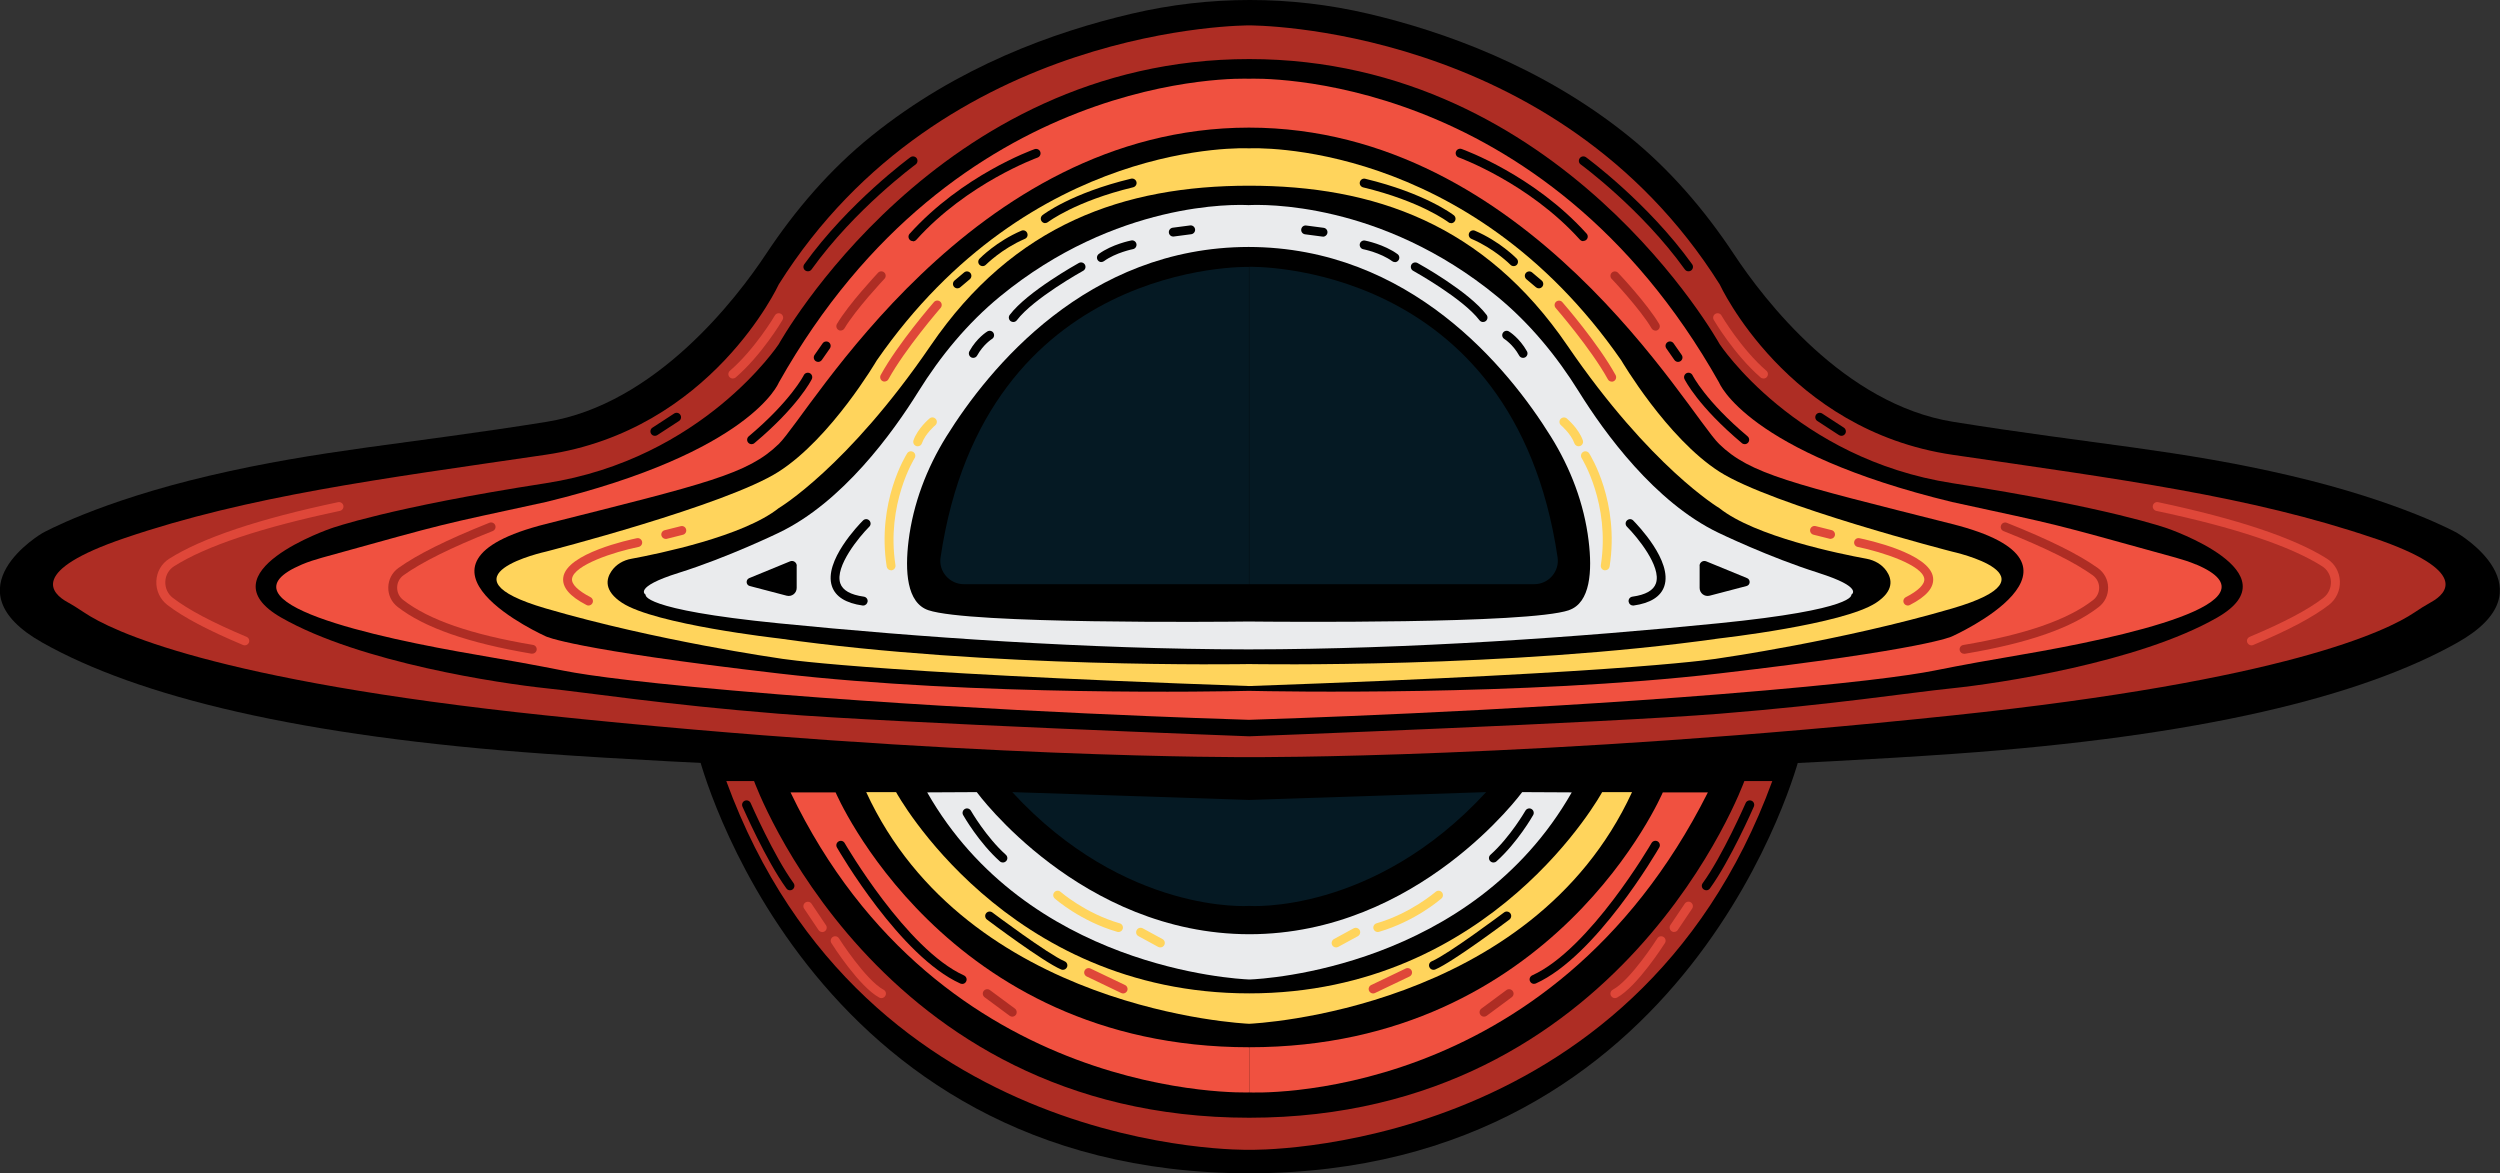
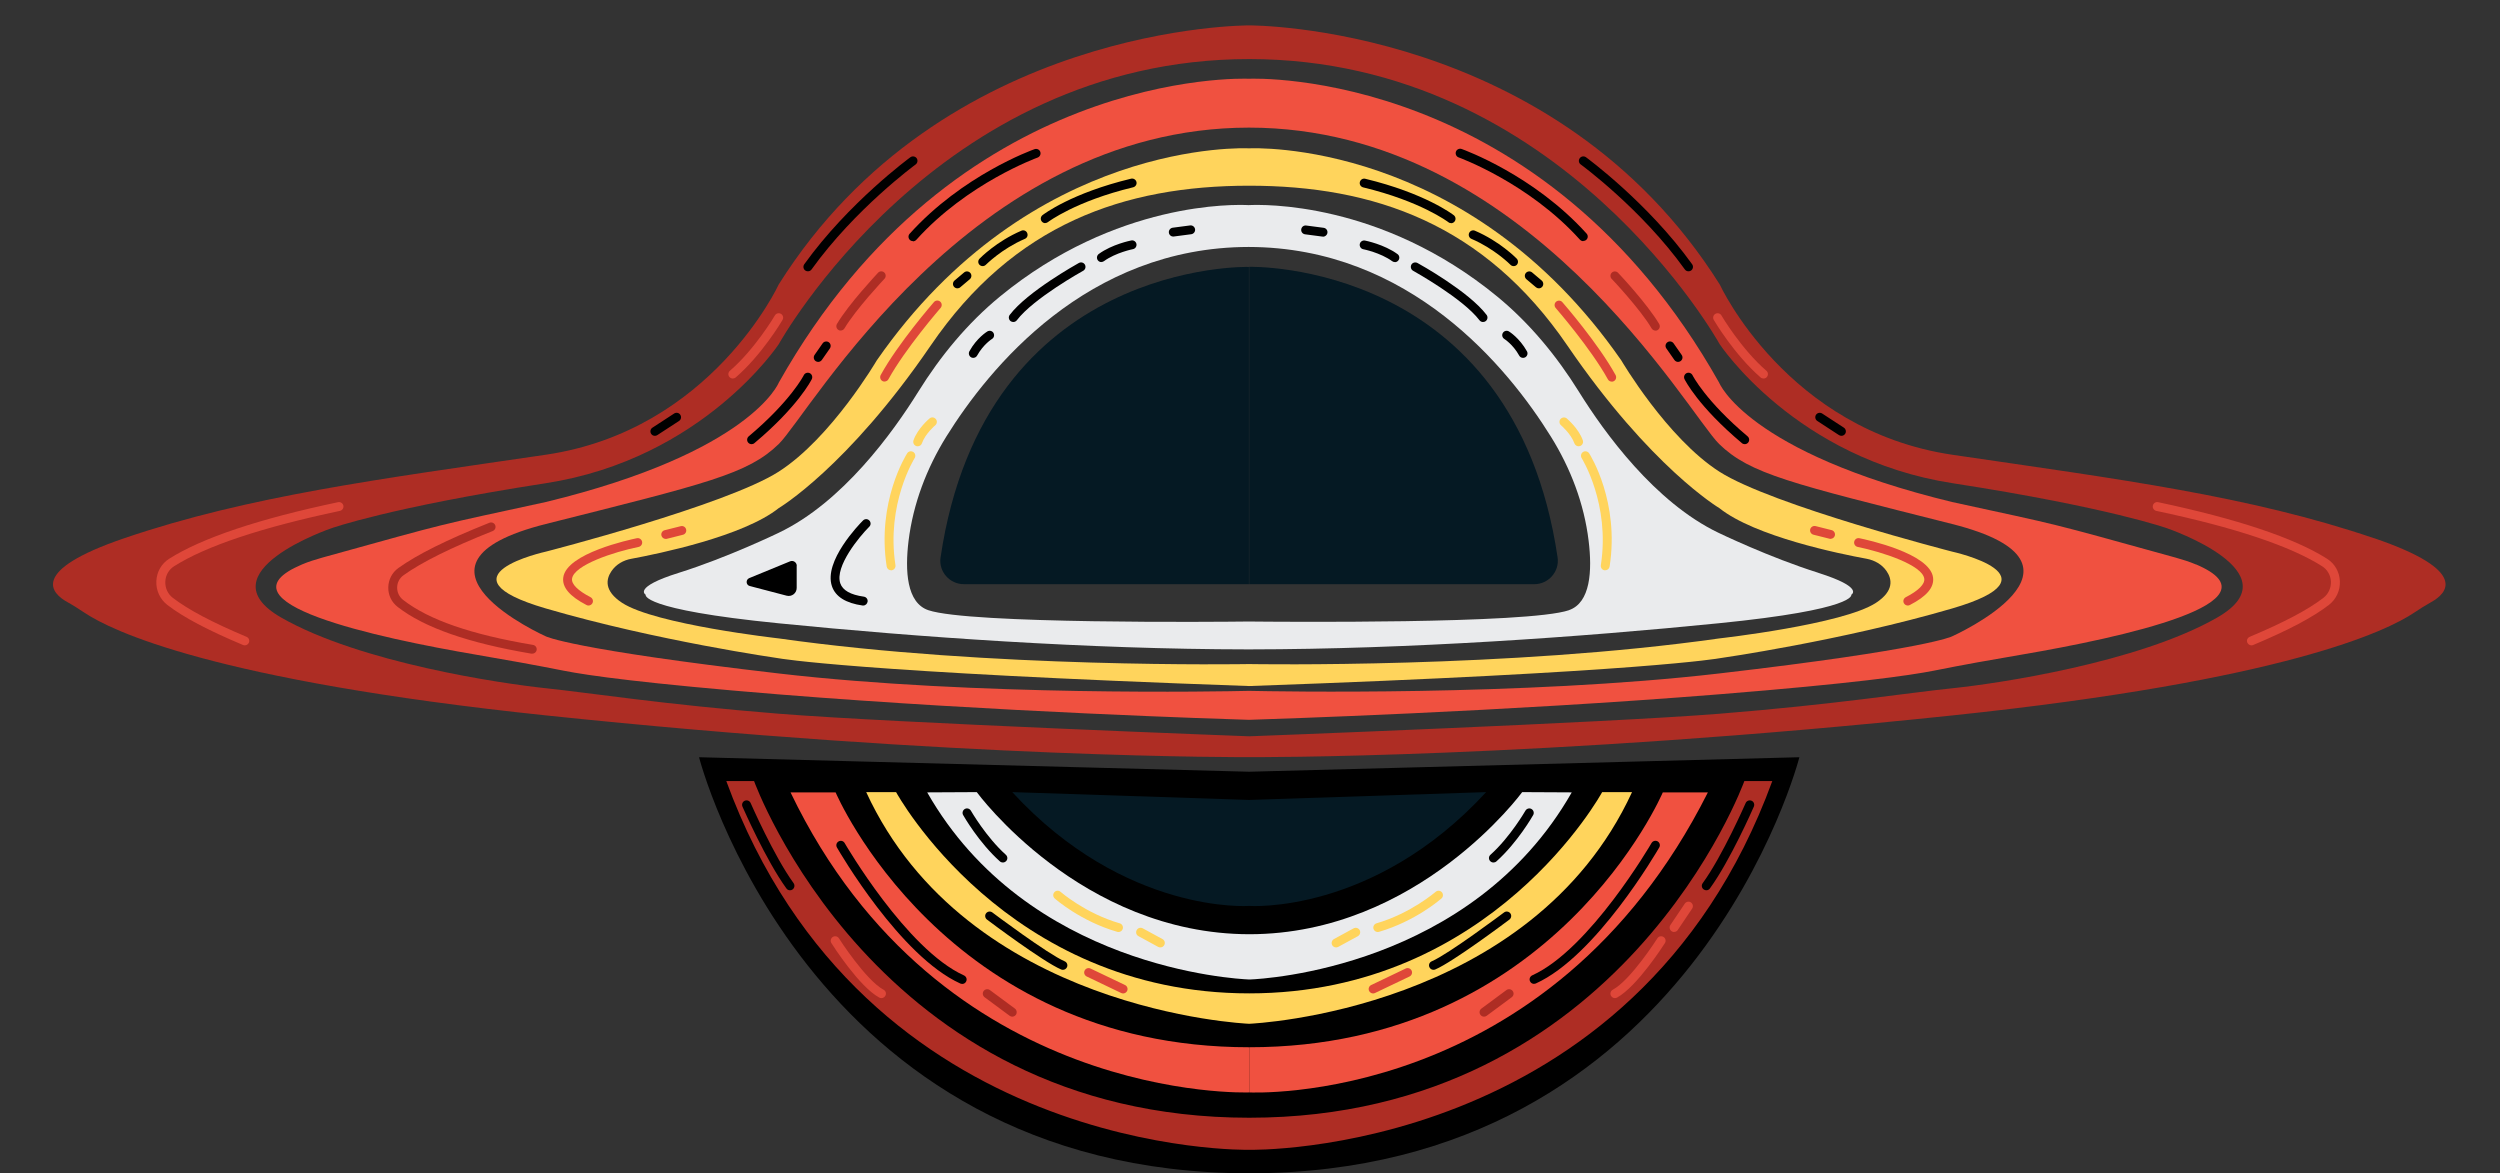
<svg xmlns="http://www.w3.org/2000/svg" id="Layer_2" data-name="Layer 2" viewBox="0 0 284.46 133.5">
  <rect x="0" y="0" width="284.46" height="133.5" fill="#333333" stroke="none" />
  <defs>
    <style>      .cls-1 {        fill: #000;      }      .cls-1, .cls-2, .cls-3, .cls-4, .cls-5, .cls-6, .cls-7 {        stroke-width: 0px;      }      .cls-2 {        fill: #df4739;      }      .cls-3 {        fill: #ffd45c;      }      .cls-4 {        fill: #eaebed;      }      .cls-5 {        fill: #051923;      }      .cls-6 {        fill: #ae2d24;      }      .cls-7 {        fill: #f05140;      }    </style>
  </defs>
  <g id="Layer_1-2" data-name="Layer 1">
    <g>
-       <path class="cls-1" d="M279.62,60.66s-6.33-3.56-18.99-6.53c-12.66-2.97-22.35-3.56-38.37-6.13-12.42-1.99-21.51-13.85-24.97-19.08-3.34-5.04-7.3-9.66-12.01-13.45-9.83-7.92-21.07-11.91-29.6-13.91-8.86-2.08-18.06-2.08-26.92,0s-19.77,5.99-29.6,13.91c-4.71,3.79-8.67,8.41-12.01,13.45s-12.55,17.09-24.97,19.08c-16.02,2.57-25.71,3.16-38.37,6.13-12.66,2.97-18.99,6.53-18.99,6.53,0,0-10.88,6.33,0,12.46,10.88,6.13,29.27,10.68,57.36,12.66,16.84,1.19,42.25,2.16,59.9,2.75,13.42.45,26.84.45,40.27,0,17.66-.59,43.07-1.56,59.9-2.75,28.09-1.98,46.48-6.53,57.36-12.66,10.88-6.13,0-12.46,0-12.46Z" />
      <path class="cls-1" d="M142.14,87.81l-62.6-1.65s12.06,47.34,62.6,47.34,62.6-47.34,62.6-47.34l-62.6,1.65Z" />
      <path class="cls-6" d="M270.12,61.24c-14.16-4.82-29.07-6.72-47.94-9.49-18.87-2.77-26.5-19.38-26.5-19.38C177.01,2.69,142.14,2.89,142.14,2.89c0,0-34.87-.2-53.53,29.47,0,0-7.64,16.61-26.5,19.38-18.87,2.77-33.77,4.67-47.94,9.49-10.95,3.73-8.28,6.3-6.5,7.28.67.37,1.31.79,1.95,1.21,3.07,2.05,14.63,7.7,52.49,11.68,47,4.94,80.04,4.75,80.04,4.75,0,0,33.04.2,80.04-4.75,37.86-3.98,49.43-9.63,52.49-11.68.64-.43,1.28-.84,1.95-1.21,1.78-.98,4.44-3.55-6.51-7.28ZM252.28,70.27c-8.97,5.14-25.05,7.52-30.11,8.04s-13.41,1.85-26.5,2.9c-13.1,1.05-53.53,2.57-53.53,2.57,0,0-40.44-1.52-53.53-2.57-13.1-1.05-21.45-2.37-26.5-2.9s-21.14-2.9-30.11-8.04c-8.97-5.14,5.67-10.15,5.67-10.15,0,0,6.55-2.37,24.44-5.14s26.5-15.82,26.5-15.82c0,0,17.95-32.44,53.53-32.44s53.53,32.44,53.53,32.44c0,0,8.61,13.05,26.5,15.82,17.89,2.77,24.44,5.14,24.44,5.14,0,0,14.64,5.01,5.67,10.15Z" />
      <path class="cls-7" d="M249.87,64.23c-.75-.32-1.53-.56-2.31-.78-15.07-4.17-12.54-3.52-25.45-6.33-23.37-5.67-26.5-13.58-26.5-13.58-20.13-35.75-52.82-34.61-53.5-34.58-.68-.03-33.37-1.17-53.5,34.58,0,0-3.13,7.91-26.5,13.58-12.91,2.81-10.38,2.15-25.45,6.33-.78.22-1.56.46-2.31.78-10.15,4.3,8.53,8.34,19.92,10.28,3.31.56,6.61,1.16,9.9,1.81,2.77.55,9.26,1.46,24.44,2.69,24.83,2,50.72,2.81,53.38,2.89h0s.05,0,.12,0c.07,0,.12,0,.12,0h0c2.66-.09,28.56-.9,53.38-2.9,15.19-1.22,21.67-2.14,24.44-2.69,3.29-.66,6.59-1.25,9.9-1.81,11.38-1.94,30.06-5.98,19.92-10.28ZM222.11,72.41s-2.82,1.47-26.5,4.22c-22.32,2.59-50.61,2.04-53.38,1.98h0s-.05,0-.12,0c-.07,0-.12,0-.12,0h0c-2.77.07-31.06.62-53.38-1.98-23.69-2.75-26.5-4.22-26.5-4.22,0,0-18.29-8.18,0-12.79,18.29-4.61,22.98-5.67,26.5-9.1,3.52-3.43,21.78-35.97,53.5-36,31.72.02,49.98,32.57,53.5,36,3.53,3.43,8.21,4.48,26.5,9.1,18.29,4.61,0,12.79,0,12.79Z" />
      <path class="cls-3" d="M222.14,62.77s-20.52-5.27-26.5-9.1-11.16-12.66-11.16-12.66c-17.54-25.27-42.02-24.15-42.36-24.13-.34-.02-24.82-1.14-42.36,24.13,0,0-5.17,8.83-11.16,12.66s-26.5,9.1-26.5,9.1c0,0-12.61,2.77,0,6.46s26.5,5.67,26.5,5.67c0,0,8.6,1.58,53.5,3.16h0s.01,0,.02,0c0,0,.01,0,.02,0h0c44.9-1.58,53.5-3.16,53.5-3.16,0,0,13.9-1.98,26.5-5.67,12.61-3.69,0-6.46,0-6.46ZM213.46,68.59c-3.76,2.47-17.82,4.05-17.82,4.05-24.06,3.42-52.82,2.93-53.5,2.92h0s-.01,0-.02,0c0,0-.02,0-.02,0h0c-.68.01-29.44.5-53.5-2.92,0,0-14.06-1.58-17.82-4.05-2.07-1.36-1.83-2.69-1.2-3.61.52-.76,1.35-1.24,2.26-1.4,3.08-.57,12.73-2.55,16.76-5.76,0,0,7.81-4.62,17.29-18.49,9.47-13.87,22.05-18.19,36.23-18.2,14.18,0,26.76,4.33,36.23,18.2,9.48,13.87,17.29,18.49,17.29,18.49,4.03,3.22,13.68,5.2,16.76,5.76.9.17,1.74.64,2.26,1.4.63.92.87,2.25-1.2,3.61Z" />
      <path class="cls-4" d="M206.91,65.18c-5.6-1.76-11.36-4.55-11.36-4.55-7.26-3.47-13.01-11.42-15.89-16.05-2.53-4.07-5.6-7.8-9.3-10.84-13.22-10.86-26.75-10.48-28.29-10.4-1.53-.08-15.06-.46-28.29,10.4-3.7,3.04-6.77,6.77-9.3,10.84-2.88,4.63-8.62,12.59-15.89,16.05,0,0-5.75,2.79-11.36,4.55-5.29,1.66-3.76,2.49-3.76,2.49,0,0-.72,1.67,15.12,3.25,15.75,1.57,35.22,2.95,53.32,2.97h0s.1,0,.15,0,.1,0,.15,0h0c18.11-.02,37.57-1.39,53.32-2.97,15.84-1.58,15.12-3.25,15.12-3.25,0,0,1.53-.82-3.76-2.49ZM178.53,69.43c-4.67,1.59-33.15,1.32-36.3,1.29h0s-.06,0-.15,0c-.09,0-.15,0-.15,0h0c-3.15.04-31.63.3-36.3-1.29-2.47-.84-2.67-4.47-2.25-7.9.52-4.22,2.06-8.25,4.3-11.86,4.85-7.79,16.01-21.54,34.39-21.57,18.38.03,29.55,13.78,34.39,21.57,2.25,3.61,3.79,7.64,4.3,11.86.42,3.42.22,7.06-2.25,7.9Z" />
      <g>
        <path class="cls-1" d="M91.92,30.87c-.1,0-.21-.03-.29-.09-.23-.16-.28-.48-.12-.71,5.03-7.01,12.01-12.13,12.08-12.18.23-.16.54-.11.71.11.16.23.11.54-.11.71-.07.05-6.92,5.08-11.85,11.95-.1.14-.25.21-.41.21Z" />
        <path class="cls-1" d="M103.88,27.44c-.12,0-.24-.04-.34-.13-.21-.19-.22-.51-.04-.71,5.98-6.64,13.88-9.51,14.22-9.63.26-.09.55.04.65.31.09.26-.04.55-.31.65-.08.03-8,2.91-13.8,9.36-.1.11-.24.17-.38.17Z" />
        <path class="cls-2" d="M83.38,43.07c-.14,0-.28-.06-.38-.17-.18-.21-.16-.53.05-.71,2.87-2.48,5.1-6.26,5.12-6.3.14-.24.45-.32.69-.18.24.14.32.45.18.69-.09.16-2.34,3.96-5.33,6.55-.1.08-.21.12-.33.12Z" />
        <path class="cls-2" d="M27.85,73.43c-.07,0-.13-.01-.2-.04-4.04-1.7-6.78-3.15-8.61-4.56-.83-.64-1.3-1.66-1.25-2.71.05-1.06.58-1.99,1.47-2.55,3.73-2.36,10.19-4.53,19.21-6.43.27-.06.54.12.6.39.06.27-.12.54-.39.6-8.9,1.88-15.25,4-18.87,6.3-.6.38-.97,1.02-1,1.74-.03.74.28,1.42.86,1.86,1.74,1.34,4.48,2.79,8.38,4.43.26.11.38.4.27.66-.08.19-.27.31-.47.31Z" />
        <path class="cls-6" d="M60.56,74.38s-.06,0-.08,0c-7.21-1.22-12.19-2.96-15.23-5.32-.7-.54-1.09-1.36-1.07-2.24.02-.88.44-1.68,1.15-2.19,2.13-1.53,5.52-3.22,10.36-5.15.26-.1.55.02.66.28.1.26-.02.55-.28.66-4.77,1.9-8.09,3.55-10.15,5.03-.46.33-.72.83-.73,1.39-.01.56.24,1.08.68,1.42,2.9,2.26,7.74,3.94,14.78,5.12.28.05.46.31.41.58-.04.25-.26.42-.5.42Z" />
        <path class="cls-1" d="M74.51,49.59c-.17,0-.33-.08-.42-.23-.15-.23-.09-.55.15-.7l2.47-1.61c.23-.15.55-.09.7.15.15.23.09.55-.15.7l-2.47,1.61c-.09.06-.18.08-.28.08Z" />
        <path class="cls-1" d="M85.52,50.54c-.14,0-.29-.06-.39-.18-.18-.21-.15-.53.06-.71,4.78-4.02,6.26-6.93,6.27-6.96.12-.25.43-.35.68-.23.25.12.35.43.23.68-.06.12-1.56,3.11-6.53,7.28-.09.08-.21.12-.32.12Z" />
        <path class="cls-1" d="M93.1,41.18c-.1,0-.2-.03-.29-.09-.23-.16-.28-.47-.13-.7l.92-1.32c.16-.23.47-.28.7-.13.23.16.28.47.13.7l-.92,1.32c-.1.14-.26.22-.42.22Z" />
        <path class="cls-6" d="M95.67,37.62c-.09,0-.18-.02-.26-.07-.24-.14-.32-.45-.18-.69,1.33-2.26,4.55-5.68,4.68-5.83.19-.2.51-.21.71-.02.2.19.21.51.02.71-.03.03-3.27,3.48-4.55,5.64-.09.16-.26.25-.44.25Z" />
        <path class="cls-2" d="M100.65,43.42c-.08,0-.17-.02-.24-.06-.24-.13-.33-.44-.2-.69,1.98-3.6,5.9-8.11,6.06-8.3.18-.21.5-.23.71-.05.21.18.23.5.05.71-.04.05-4.01,4.62-5.94,8.12-.09.17-.27.26-.44.26Z" />
        <path class="cls-2" d="M75.75,61.32c-.23,0-.43-.15-.49-.38-.07-.27.1-.55.37-.61l1.83-.46c.27-.07.55.1.61.37.07.27-.1.55-.37.61l-1.83.46s-.08.02-.12.02Z" />
        <path class="cls-2" d="M66.96,68.9c-.08,0-.16-.02-.23-.06-1.93-1-2.79-2.03-2.64-3.14.38-2.75,7.56-4.29,8.37-4.46.27-.06.54.12.6.39.06.27-.12.54-.39.6-2.82.57-7.36,2.06-7.58,3.61-.09.62.66,1.36,2.1,2.11.25.13.35.43.22.68-.09.17-.27.27-.45.27Z" />
        <path class="cls-1" d="M108.94,32.81c-.14,0-.29-.06-.39-.18-.18-.21-.15-.53.06-.71l1.09-.92c.21-.18.53-.15.71.06.18.21.15.53-.06.71l-1.09.92c-.09.08-.21.12-.33.12Z" />
        <path class="cls-1" d="M111.81,30.28c-.13,0-.25-.05-.35-.14-.2-.19-.2-.51,0-.71.08-.08,1.93-1.97,4.76-3.18.25-.11.55,0,.66.27.11.26,0,.55-.27.66-2.64,1.13-4.42,2.94-4.44,2.95-.1.1-.23.15-.36.15Z" />
        <path class="cls-1" d="M118.93,25.39c-.15,0-.3-.07-.4-.2-.17-.22-.13-.54.09-.71.13-.1,3.28-2.51,10.08-4.15.27-.06.54.1.61.37.07.27-.1.54-.37.61-6.57,1.58-9.67,3.94-9.7,3.96-.09.07-.2.11-.31.11Z" />
        <path class="cls-1" d="M133.5,26.92c-.25,0-.47-.18-.5-.44-.04-.28.16-.53.43-.57l1.98-.26c.28-.04.53.16.57.43.04.28-.16.53-.43.57l-1.98.26s-.04,0-.07,0Z" />
        <path class="cls-1" d="M125.32,29.82c-.16,0-.31-.07-.41-.21-.16-.23-.11-.54.11-.71,1.52-1.11,3.61-1.52,3.7-1.54.27-.06.54.13.59.4.05.27-.13.54-.4.59-.02,0-1.95.39-3.29,1.36-.09.07-.19.1-.3.1Z" />
        <path class="cls-1" d="M115.3,36.64c-.11,0-.21-.03-.31-.1-.22-.17-.27-.49-.1-.71,2.02-2.66,7.63-5.77,7.87-5.91.25-.13.55-.05.69.2.13.24.05.55-.2.69-.06.03-5.66,3.14-7.55,5.63-.1.13-.25.2-.4.2Z" />
        <path class="cls-1" d="M110.74,40.72c-.08,0-.17-.02-.24-.06-.24-.14-.33-.44-.2-.69.84-1.52,2-2.23,2.05-2.26.24-.14.55-.07.69.17.14.24.07.55-.17.69,0,0-.98.61-1.69,1.89-.09.17-.27.26-.44.26Z" />
        <path class="cls-1" d="M98.23,68.9s-.05,0-.07,0c-1.92-.27-3.1-1.01-3.5-2.2-.96-2.84,3.07-7.01,3.54-7.48.2-.2.52-.2.71,0,.2.2.2.52,0,.71-1.14,1.14-3.94,4.53-3.3,6.44.27.8,1.17,1.31,2.68,1.52.28.04.47.29.43.57-.04.25-.25.44-.5.44Z" />
        <path class="cls-1" d="M90.65,64.39v2.51c0,.6-.56,1.03-1.14.88l-4.2-1.1c-.44-.11-.48-.72-.06-.9l4.65-1.91c.36-.15.76.12.76.51Z" />
        <path class="cls-3" d="M104.42,50.78c-.06,0-.11,0-.17-.03-.26-.09-.4-.38-.31-.65.48-1.36,1.78-2.45,1.83-2.49.21-.18.53-.15.71.07.18.21.15.53-.06.71-.01,0-1.14.96-1.52,2.05-.07.21-.27.34-.48.34Z" />
        <path class="cls-3" d="M101.39,64.89c-.25,0-.46-.18-.5-.43-1.14-7.36,2.19-12.65,2.33-12.88.15-.24.46-.3.7-.15.23.15.3.46.15.7-.03.05-3.26,5.21-2.18,12.18.04.28-.15.53-.42.58-.03,0-.05,0-.08,0Z" />
      </g>
      <g>
        <path class="cls-1" d="M192.12,30.87c-.16,0-.31-.07-.41-.21-4.93-6.87-11.78-11.9-11.85-11.95-.23-.16-.28-.48-.11-.71.17-.23.48-.27.71-.11.07.05,7.05,5.17,12.08,12.18.16.23.11.54-.12.71-.09.06-.19.09-.29.09Z" />
        <path class="cls-1" d="M180.15,27.44c-.14,0-.28-.06-.38-.17-5.81-6.45-13.72-9.33-13.8-9.36-.26-.09-.4-.38-.31-.65.09-.26.38-.4.65-.31.33.12,8.23,2.99,14.22,9.63.19.21.17.53-.04.71-.1.09-.22.13-.34.13Z" />
        <path class="cls-2" d="M200.66,43.07c-.12,0-.24-.04-.33-.12-2.99-2.6-5.24-6.39-5.33-6.55-.14-.24-.06-.55.18-.69.24-.14.55-.06.69.18.02.04,2.25,3.82,5.12,6.3.21.18.23.5.05.71-.1.12-.24.17-.38.17Z" />
        <path class="cls-2" d="M256.18,73.43c-.2,0-.38-.12-.47-.31-.11-.26.01-.55.27-.66,3.9-1.64,6.65-3.09,8.38-4.43.58-.45.89-1.13.86-1.86-.03-.72-.4-1.36-1-1.74-3.62-2.3-9.97-4.42-18.87-6.3-.27-.06-.45-.33-.39-.6.06-.27.32-.45.6-.39,9.02,1.91,15.48,4.07,19.21,6.43.89.56,1.42,1.49,1.47,2.55.05,1.06-.42,2.07-1.25,2.71-1.83,1.41-4.57,2.86-8.61,4.56-.06.03-.13.04-.2.04Z" />
-         <path class="cls-6" d="M223.48,74.39c-.24,0-.46-.17-.5-.42-.05-.28.14-.54.41-.58,7.04-1.19,11.88-2.86,14.78-5.12.44-.35.69-.87.68-1.42-.01-.56-.28-1.06-.73-1.39-2.06-1.48-5.38-3.13-10.15-5.03-.26-.1-.39-.4-.28-.66.1-.26.4-.39.66-.28,4.84,1.93,8.23,3.62,10.36,5.15.72.52,1.14,1.31,1.16,2.19.02.88-.37,1.7-1.07,2.24-3.04,2.37-8.02,4.11-15.23,5.32-.03,0-.06,0-.08,0Z" />
        <path class="cls-1" d="M209.53,49.59c-.09,0-.19-.03-.28-.08l-2.47-1.61c-.23-.15-.3-.47-.15-.7.15-.23.46-.3.7-.15l2.47,1.61c.23.15.3.47.15.7-.1.15-.26.23-.42.23Z" />
        <path class="cls-1" d="M198.52,50.54c-.11,0-.23-.04-.32-.12-4.97-4.17-6.47-7.16-6.53-7.28-.12-.25-.02-.55.23-.68.25-.12.55-.02.68.23.01.03,1.49,2.94,6.27,6.96.21.18.24.5.06.71-.1.12-.24.18-.39.18Z" />
        <path class="cls-1" d="M190.94,41.18c-.16,0-.32-.08-.42-.22l-.92-1.32c-.16-.23-.1-.54.13-.7.23-.16.54-.1.7.13l.92,1.32c.16.23.1.54-.13.7-.09.06-.19.09-.29.09Z" />
        <path class="cls-6" d="M188.37,37.62c-.17,0-.34-.09-.44-.25-1.27-2.17-4.51-5.61-4.55-5.64-.19-.2-.18-.52.02-.71.2-.19.52-.18.71.02.14.14,3.35,3.56,4.68,5.83.14.24.06.55-.18.69-.08.05-.17.07-.26.07Z" />
        <path class="cls-2" d="M183.39,43.42c-.18,0-.35-.09-.44-.26-1.93-3.5-5.9-8.07-5.94-8.12-.18-.21-.16-.53.05-.71.21-.18.53-.16.71.05.17.19,4.08,4.7,6.06,8.3.13.24.05.55-.2.69-.08.04-.16.06-.24.06Z" />
        <path class="cls-2" d="M208.29,61.32s-.08,0-.12-.02l-1.83-.46c-.27-.07-.43-.34-.37-.61.07-.27.34-.43.61-.37l1.83.46c.27.07.43.34.37.61-.06.23-.26.38-.49.38Z" />
        <path class="cls-2" d="M217.08,68.9c-.18,0-.36-.1-.45-.27-.13-.25-.03-.55.22-.68,1.44-.74,2.19-1.49,2.1-2.11-.21-1.54-4.76-3.03-7.58-3.61-.27-.06-.45-.32-.39-.6s.32-.45.6-.39c.82.17,7.99,1.71,8.37,4.46.15,1.12-.71,2.15-2.64,3.14-.07.04-.15.06-.23.06Z" />
        <path class="cls-1" d="M175.1,32.81c-.12,0-.23-.04-.33-.12l-1.09-.92c-.21-.18-.24-.5-.06-.71.18-.21.5-.24.71-.06l1.09.92c.21.18.24.5.06.71-.1.12-.24.18-.39.18Z" />
        <path class="cls-1" d="M172.23,30.28c-.13,0-.26-.05-.36-.15-.02-.02-1.8-1.82-4.44-2.95-.26-.11-.38-.41-.27-.66.11-.26.41-.38.66-.27,2.83,1.21,4.68,3.1,4.76,3.18.19.2.19.52,0,.71-.1.1-.23.14-.35.14Z" />
        <path class="cls-1" d="M165.11,25.39c-.11,0-.22-.03-.31-.11-.03-.02-3.13-2.38-9.7-3.96-.27-.07-.44-.34-.37-.61.07-.27.34-.44.61-.37,6.8,1.64,9.95,4.05,10.08,4.15.22.17.26.49.09.71-.1.13-.25.2-.4.2Z" />
        <path class="cls-1" d="M150.54,26.92s-.04,0-.07,0l-1.98-.26c-.28-.04-.47-.29-.43-.57.04-.28.29-.47.57-.43l1.98.26c.28.04.47.29.43.57-.03.25-.25.44-.5.44Z" />
        <path class="cls-1" d="M158.71,29.82c-.1,0-.21-.03-.3-.1-1.34-.97-3.27-1.36-3.29-1.36-.27-.05-.45-.32-.4-.59.05-.27.32-.45.59-.4.09.02,2.17.43,3.7,1.54.23.16.28.48.11.71-.1.14-.25.21-.41.21Z" />
        <path class="cls-1" d="M168.74,36.64c-.15,0-.3-.07-.4-.2-1.89-2.49-7.5-5.6-7.55-5.63-.24-.13-.33-.44-.2-.69.13-.24.44-.33.69-.2.24.13,5.85,3.24,7.87,5.91.17.22.12.54-.1.71-.09.07-.2.1-.31.1Z" />
        <path class="cls-1" d="M173.3,40.72c-.18,0-.35-.09-.44-.26-.71-1.28-1.68-1.88-1.69-1.89-.24-.15-.31-.46-.17-.69.15-.24.45-.31.69-.17.05.03,1.2.74,2.05,2.26.14.24.05.55-.2.69-.08.04-.16.06-.24.06Z" />
-         <path class="cls-1" d="M185.81,68.9c-.25,0-.46-.18-.5-.44-.04-.28.15-.53.43-.57,1.51-.21,2.41-.72,2.68-1.52.65-1.91-2.16-5.3-3.3-6.44-.2-.2-.2-.52,0-.71.2-.2.52-.2.71,0,.46.47,4.5,4.63,3.54,7.48-.4,1.19-1.58,1.93-3.5,2.2-.02,0-.05,0-.07,0Z" />
-         <path class="cls-1" d="M193.39,64.39v2.51c0,.6.56,1.03,1.14.88l4.2-1.1c.44-.11.48-.72.06-.9l-4.65-1.91c-.36-.15-.76.12-.76.51Z" />
        <path class="cls-3" d="M179.62,50.78c-.21,0-.4-.13-.48-.34-.39-1.09-1.51-2.04-1.52-2.05-.21-.18-.24-.5-.06-.71.18-.21.5-.24.71-.07.05.05,1.35,1.13,1.83,2.49.09.26-.04.55-.31.65-.06.02-.11.03-.17.03Z" />
        <path class="cls-3" d="M182.65,64.89s-.05,0-.08,0c-.28-.04-.46-.3-.42-.58,1.08-6.96-2.15-12.13-2.18-12.18-.15-.23-.08-.55.15-.7.23-.15.55-.08.7.15.14.22,3.47,5.52,2.33,12.88-.04.25-.25.43-.5.43Z" />
      </g>
      <g>
        <path class="cls-5" d="M107.02,63.43c-.24,1.6,1.03,3.04,2.65,3.04h32.44V30.37s-30.09-.83-35.09,33.07Z" />
        <path class="cls-5" d="M177.23,63.43c-5-33.9-35.09-33.07-35.09-33.07v36.11h32.44c1.62,0,2.88-1.44,2.65-3.04Z" />
      </g>
      <path class="cls-5" d="M142.14,91.02l-26.96-.89c12.85,13.97,26.96,12.95,26.96,12.95,0,0,14.11,1.01,26.96-12.95l-26.96.89Z" />
      <path class="cls-4" d="M142.18,111.45h.04c1.58-.06,25.25-1.34,36.62-21.29l-5.64-.03s-11.8,16.15-31.03,16.17c-19.23-.02-31.03-16.17-31.03-16.17l-5.64.03c11.37,19.95,35.04,21.22,36.62,21.29h.04Z" />
      <path class="cls-3" d="M185.7,90.13h-3.4s-12.45,22.9-40.16,22.9v2.85s0-2.85,0-2.85c-27.72,0-40.18-22.9-40.18-22.9h-3.4c11.47,24.88,43.11,26.34,43.56,26.36h0s0,0,.01,0c0,0,.01,0,.01,0h0c.45-.02,32.09-1.47,43.56-26.36Z" />
      <g>
        <path class="cls-7" d="M95.08,90.16h-5.13c17.04,35.5,52.19,34.14,52.19,34.14v-5.14c-34.74,0-47.06-29-47.06-29Z" />
        <path class="cls-7" d="M189.2,90.16s-12.32,29-47.06,29v5.14s34.13,1.75,52.19-34.14h-5.13Z" />
      </g>
      <path class="cls-6" d="M198.48,88.87s-13.79,38.31-56.34,38.31-56.34-38.31-56.34-38.31h-3.16c15.69,42.92,59.51,41.96,59.51,41.96,0,0,43.82.95,59.51-41.96h-3.16Z" />
      <g>
        <path class="cls-1" d="M114.11,98.14c-.12,0-.24-.04-.34-.13-2.39-2.14-4.11-5.14-4.18-5.27-.14-.24-.05-.55.19-.69.24-.14.55-.05.69.19.02.03,1.72,2.99,3.98,5.02.21.19.23.51.04.71-.1.11-.24.17-.38.17Z" />
        <path class="cls-3" d="M127.27,106.05s-.09,0-.14-.02c-4.15-1.2-7-3.69-7.12-3.8-.21-.18-.23-.5-.04-.71.18-.21.5-.23.71-.04.03.02,2.81,2.45,6.73,3.58.27.08.42.36.34.63-.06.22-.27.36-.49.36Z" />
        <path class="cls-3" d="M132.02,107.8c-.08,0-.16-.02-.24-.06l-2.24-1.22c-.25-.13-.34-.44-.2-.69.13-.25.44-.34.69-.2l2.24,1.22c.25.13.34.44.2.69-.09.17-.27.26-.44.26Z" />
        <path class="cls-1" d="M120.94,110.35c-.07,0-.13-.01-.2-.04-2.01-.85-8.18-5.48-8.44-5.68-.22-.17-.27-.48-.1-.71.17-.22.48-.27.71-.1.06.05,6.33,4.75,8.23,5.56.26.11.38.41.27.66-.08.19-.27.31-.46.31Z" />
        <path class="cls-2" d="M127.8,113.04c-.07,0-.15-.02-.22-.05l-3.93-1.88c-.25-.12-.36-.42-.24-.67.12-.25.42-.36.67-.24l3.93,1.88c.25.12.36.42.24.67-.09.18-.27.29-.46.29Z" />
        <path class="cls-1" d="M89.89,101.3c-.16,0-.31-.07-.41-.21-2.31-3.18-4.89-9.07-5-9.31-.11-.26,0-.55.26-.67.26-.11.55,0,.67.26.03.06,2.64,6.03,4.89,9.12.16.23.11.54-.11.71-.09.07-.19.1-.3.1Z" />
        <path class="cls-2" d="M100.29,113.57c-.08,0-.16-.02-.24-.06-2.29-1.23-5.33-6-5.45-6.2-.15-.23-.08-.55.16-.7s.55-.08.7.16c.03.05,3.03,4.74,5.08,5.85.25.13.34.44.2.68-.09.17-.27.27-.45.27Z" />
-         <path class="cls-2" d="M93.56,106.05c-.16,0-.32-.08-.42-.22l-1.64-2.44c-.16-.23-.09-.55.14-.7.23-.15.55-.09.7.14l1.64,2.44c.16.23.09.55-.14.7-.09.06-.18.09-.28.09Z" />
        <path class="cls-1" d="M109.48,111.95c-.07,0-.14-.01-.21-.04-6.85-3.1-13.75-14.97-14.04-15.48-.14-.24-.06-.55.19-.69.24-.14.55-.06.69.19.07.12,7.03,12.1,13.58,15.06.25.12.37.41.25.67-.08.19-.27.3-.46.3Z" />
        <path class="cls-6" d="M115.18,115.68c-.1,0-.21-.03-.3-.1l-2.85-2.11c-.22-.17-.27-.48-.11-.71.17-.22.48-.27.71-.11l2.85,2.11c.22.17.27.48.11.71-.1.13-.25.21-.41.21Z" />
      </g>
      <g>
        <path class="cls-1" d="M169.93,98.14c-.14,0-.28-.06-.38-.17-.19-.21-.17-.53.04-.71,2.26-2.03,3.96-4.99,3.98-5.02.14-.24.45-.33.69-.19.24.14.33.45.19.69-.07.13-1.79,3.13-4.18,5.27-.1.09-.22.13-.34.13Z" />
        <path class="cls-3" d="M156.77,106.05c-.22,0-.42-.14-.49-.36-.08-.27.08-.55.34-.63,3.92-1.14,6.7-3.56,6.73-3.58.21-.19.53-.16.71.04.18.21.16.53-.04.71-.12.1-2.97,2.59-7.12,3.8-.05.01-.09.02-.14.02Z" />
        <path class="cls-3" d="M152.02,107.8c-.18,0-.35-.1-.44-.26-.13-.24-.04-.55.2-.69l2.24-1.22c.25-.13.55-.04.69.2.13.24.04.55-.2.69l-2.24,1.22c-.08.04-.16.06-.24.06Z" />
        <path class="cls-1" d="M163.1,110.35c-.2,0-.38-.12-.46-.31-.11-.26.01-.55.27-.66,1.9-.81,8.16-5.51,8.23-5.56.22-.17.54-.12.71.1.17.22.12.54-.1.71-.26.2-6.43,4.83-8.44,5.68-.06.03-.13.04-.2.04Z" />
        <path class="cls-2" d="M156.24,113.04c-.19,0-.37-.11-.46-.29-.12-.25-.01-.55.24-.67l3.93-1.88c.25-.12.55-.01.67.24.12.25.01.55-.24.67l-3.93,1.88c-.07.03-.14.05-.22.05Z" />
        <path class="cls-1" d="M194.15,101.3c-.1,0-.21-.03-.3-.1-.23-.16-.28-.48-.11-.71,2.25-3.09,4.86-9.06,4.89-9.12.11-.25.41-.37.67-.26.26.11.37.41.26.67-.11.25-2.69,6.13-5,9.31-.1.14-.25.21-.41.21Z" />
        <path class="cls-2" d="M183.75,113.57c-.18,0-.35-.1-.45-.27-.13-.24-.04-.55.2-.68,2.06-1.11,5.05-5.8,5.08-5.85.15-.24.46-.31.7-.16s.31.46.16.7c-.13.2-3.17,4.96-5.45,6.2-.08.04-.16.06-.24.06Z" />
        <path class="cls-2" d="M190.48,106.05c-.1,0-.19-.03-.28-.09-.23-.16-.29-.47-.14-.7l1.64-2.44c.16-.23.47-.29.7-.14.23.16.29.47.14.7l-1.64,2.44c-.1.15-.26.22-.42.22Z" />
        <path class="cls-1" d="M174.55,111.95c-.19,0-.38-.11-.46-.3-.12-.25,0-.55.25-.67,6.55-2.96,13.51-14.94,13.58-15.06.14-.24.45-.32.69-.19.24.14.33.45.19.69-.29.5-7.19,12.38-14.04,15.48-.07.03-.14.04-.21.04Z" />
        <path class="cls-6" d="M168.86,115.68c-.15,0-.31-.07-.41-.21-.17-.22-.12-.54.11-.71l2.85-2.11c.22-.16.54-.12.71.11.17.22.12.54-.11.71l-2.85,2.11c-.09.07-.2.1-.3.1Z" />
      </g>
    </g>
  </g>
</svg>